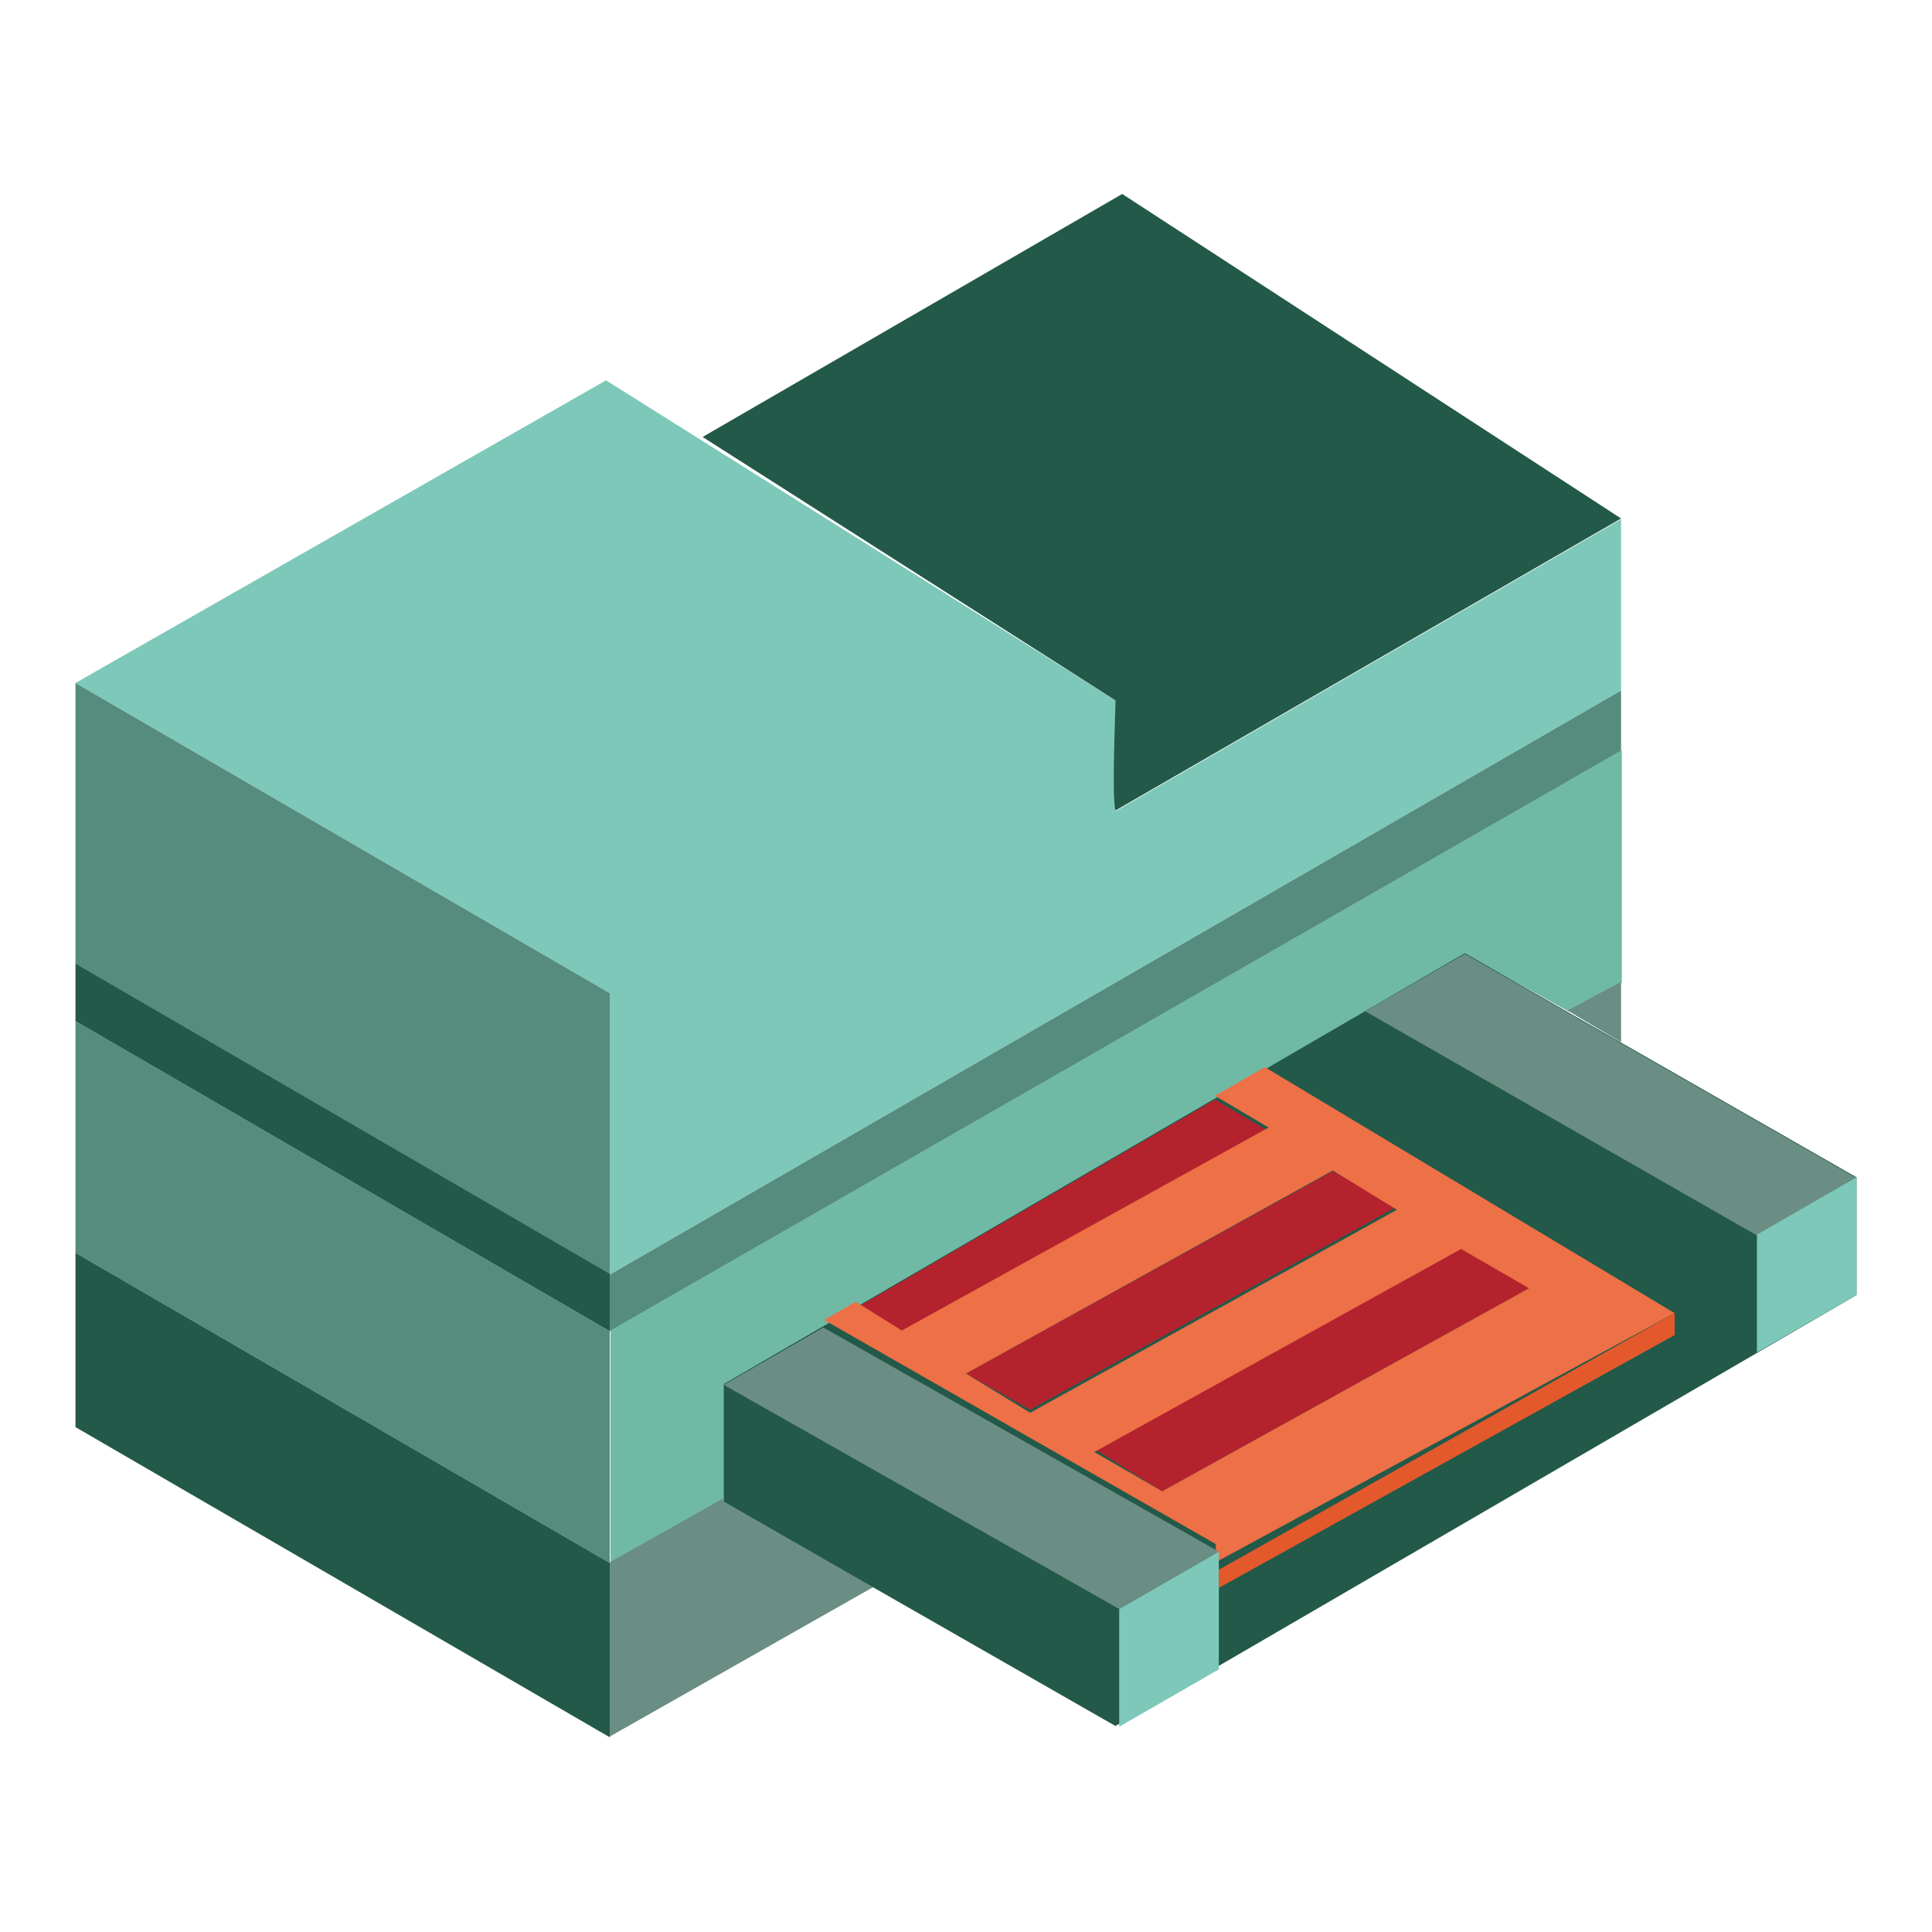
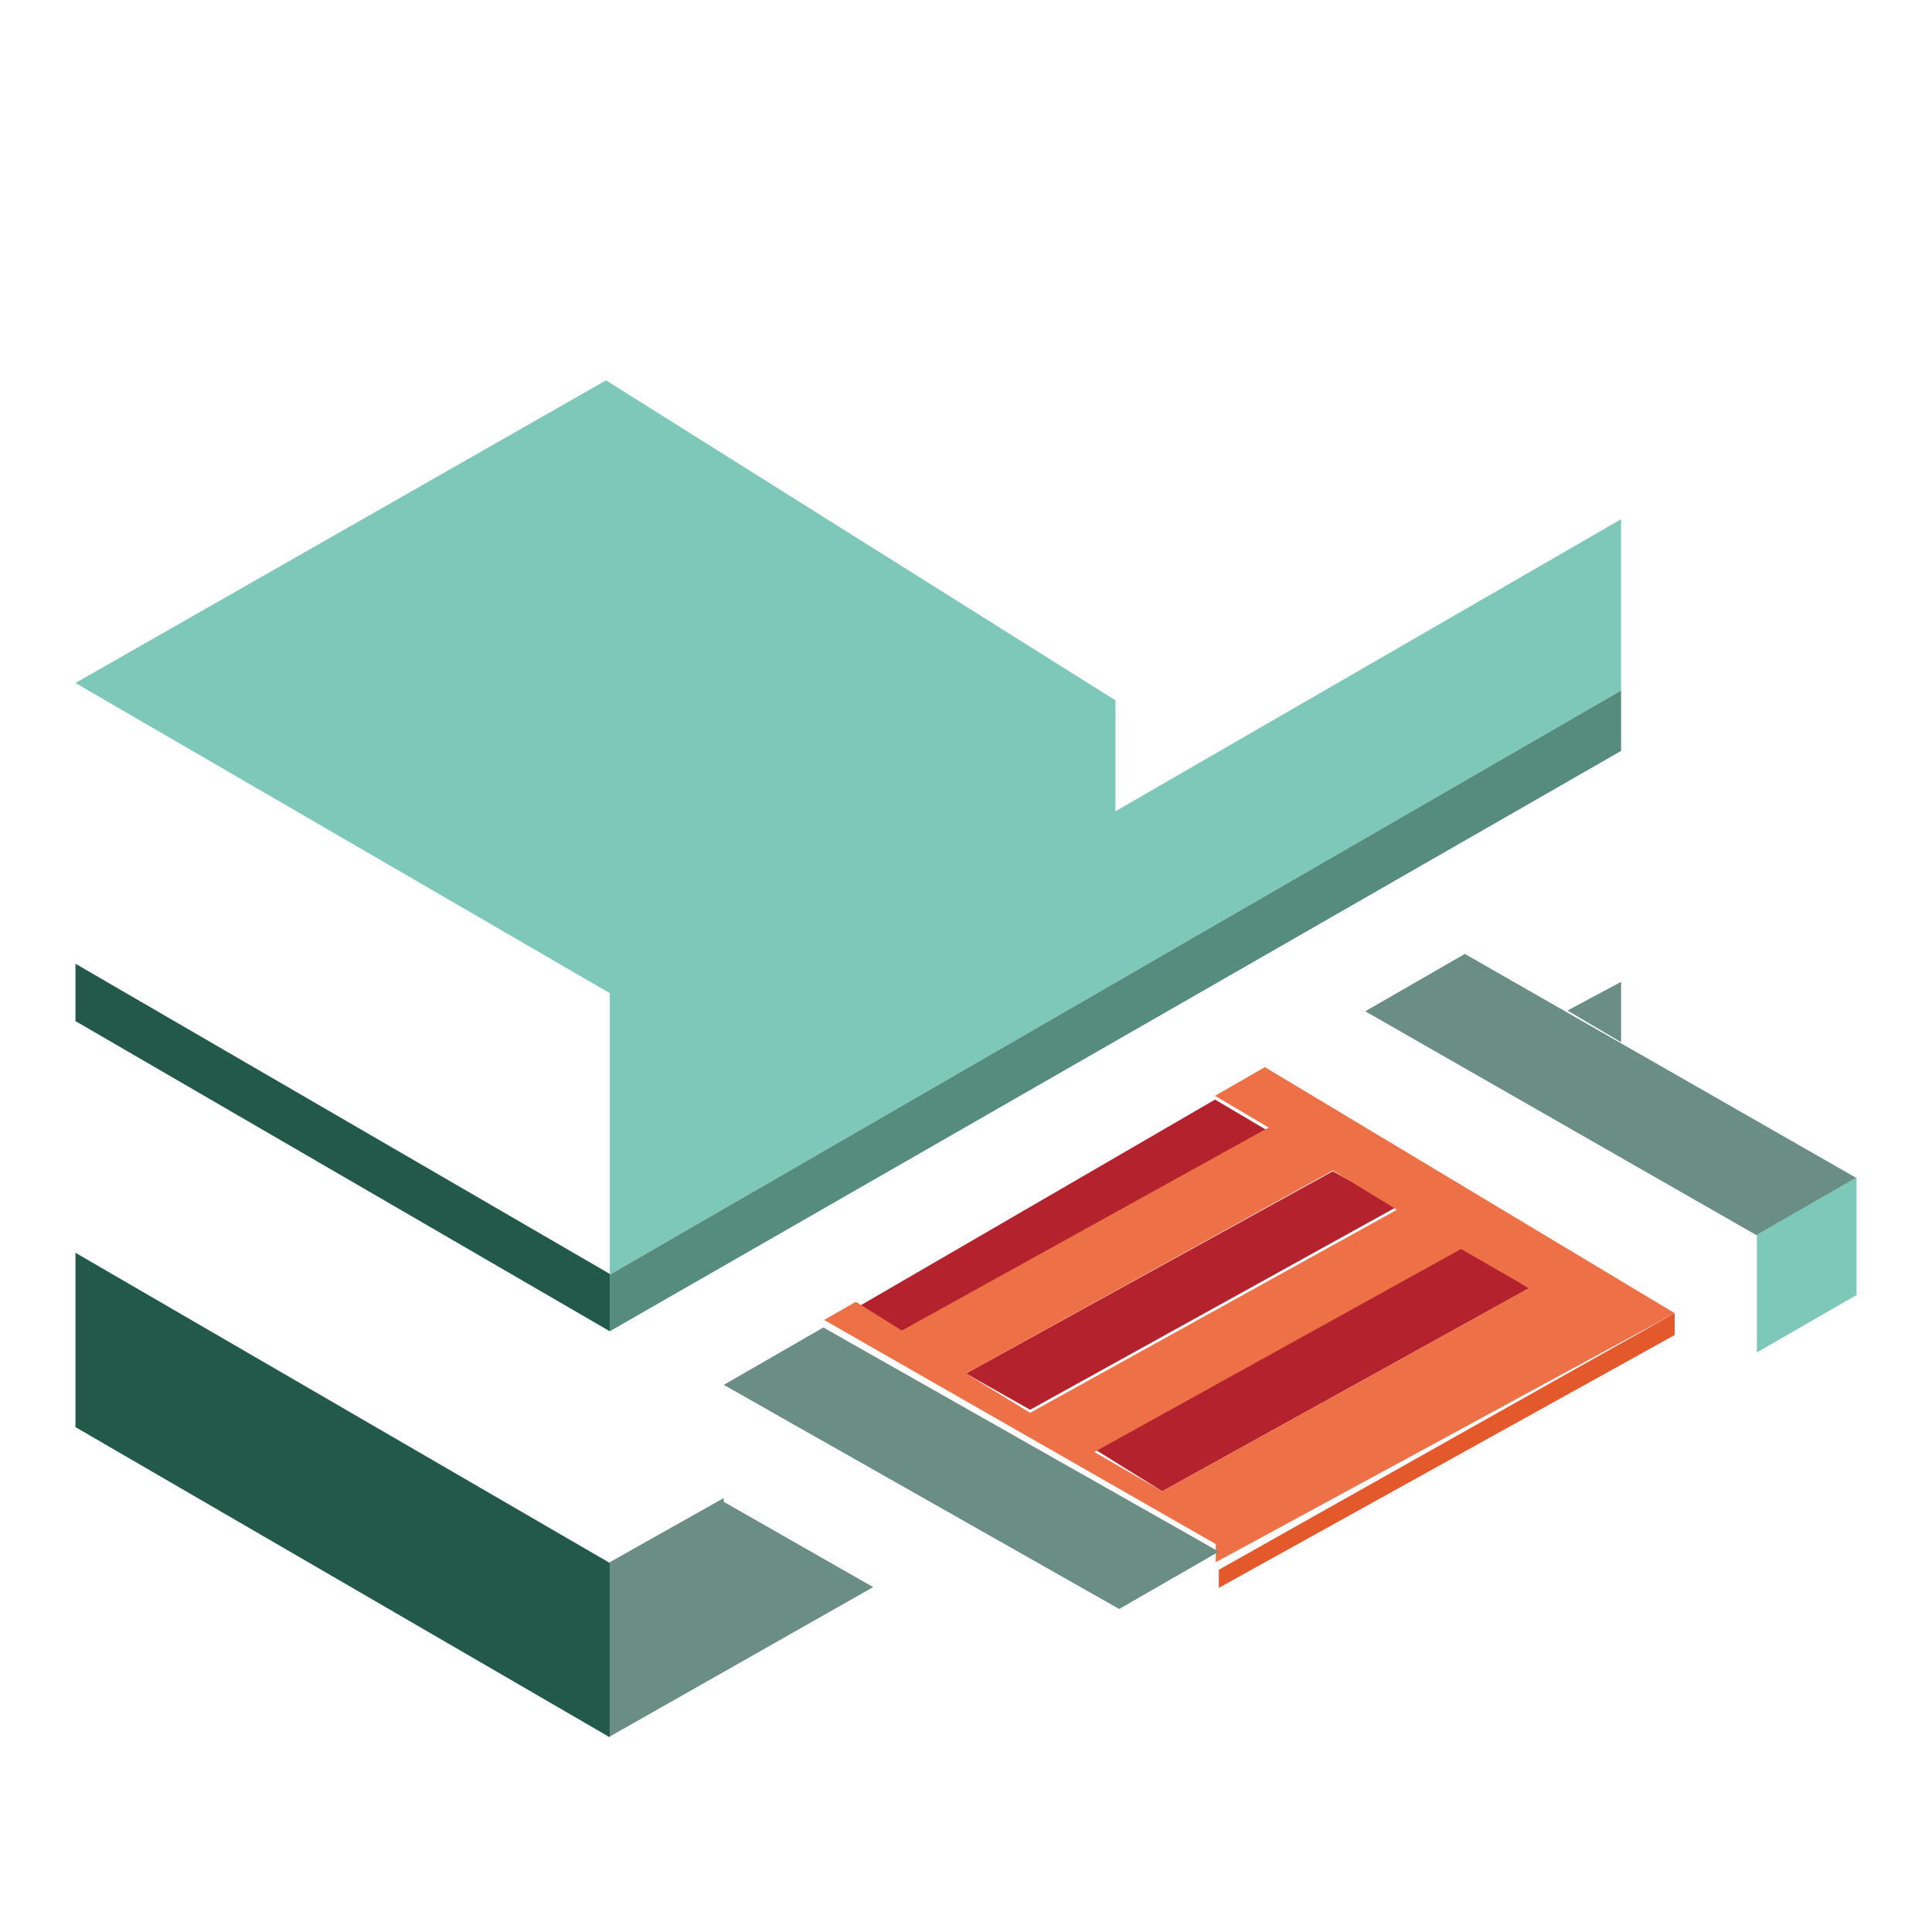
<svg xmlns="http://www.w3.org/2000/svg" version="1.1" x="0px" y="0px" viewBox="0 0 256 256" enable-background="new 0 0 256 256" xml:space="preserve">
  <g>
    <path fill="#7dc8b9" d="M147.8,107.5V92.8L80.3,50.4L10,90.5l70.8,41.1v37.3l134-77.4V68.8L147.8,107.5z" />
    <path fill="#558c7d" d="M80.8,176.4l134-76.9v-8l-134,77.4V176.4z" />
-     <path fill="#70b9a5" d="M95.9,183.5l98.2-57.1l13.7,7.6l7.1-3.8V99.4l-134,76.9v30.7l15.1-8.5V183.5z" />
    <path fill="#6a8d84" d="M214.8,138.1v-8l-7.1,3.8L214.8,138.1z M95.9,199v-0.5l-15.1,8.5v23.1l34.9-19.8L95.9,199z" />
-     <path fill="#235948" d="M194.1,126.3l-98.2,57.1V199l51.9,29.7l98.2-57.1v-15.6L194.1,126.3z" />
    <path fill="#6a8d84" d="M246,156.1l-51.9-29.7l-13.2,7.6l51.9,29.7L246,156.1z" />
    <path fill="#b4222d" d="M154,197.6l48.6-26.9l-9-5.7L145,192L154,197.6z M136.5,186.8l48.6-26.9l-8.5-4.7L128,182L136.5,186.8z  M168.1,149.9l-7.1-4.2l-47.2,27.4l5.7,3.8L168.1,149.9z" />
    <path fill="#ed7046" d="M221.9,174l-54.3-32.6l-6.6,3.8l7.1,4.2l-48.6,26.9l-6.1-3.8l-4.2,2.4l51.9,29.7v2.4L221.9,174L221.9,174z  M128,182l48.6-26.9l8.5,5.2l-48.6,26.9L128,182z M154,197.6l-9-5.2l48.6-26.9l9,5.2L154,197.6z" />
    <path fill="#e3592b" d="M161.5,210.4l60.4-33.5V174l-60.4,34V210.4z" />
    <path fill="#6a8d84" d="M161.5,205.6l-52.4-29.7l-13.2,7.6l52.4,29.7L161.5,205.6z" />
-     <path fill="#7dc8b9" d="M148.3,213.2v15.6l13.2-7.6v-15.6L148.3,213.2z" />
-     <path fill="#235948" d="M147.8,92.8c0,1.9-0.5,12.7,0,14.6l67-38.7l-66.1-43L93.1,57.9L147.8,92.8L147.8,92.8z" />
-     <path fill="#558c7d" d="M10,90.5v37.3l70.8,41.1v-37.3L10,90.5z M10,135.3V166l70.8,41.1v-30.7L10,135.3z" />
    <path fill="#235948" d="M80.8,230.2L10,189.1V166l70.8,41.1V230.2z M80.8,176.4L10,135.3v-7.6l70.8,41.1V176.4z" />
    <path fill="#7dc8b9" d="M232.8,163.6v15.6l13.2-7.6v-15.6L232.8,163.6z" />
  </g>
</svg>